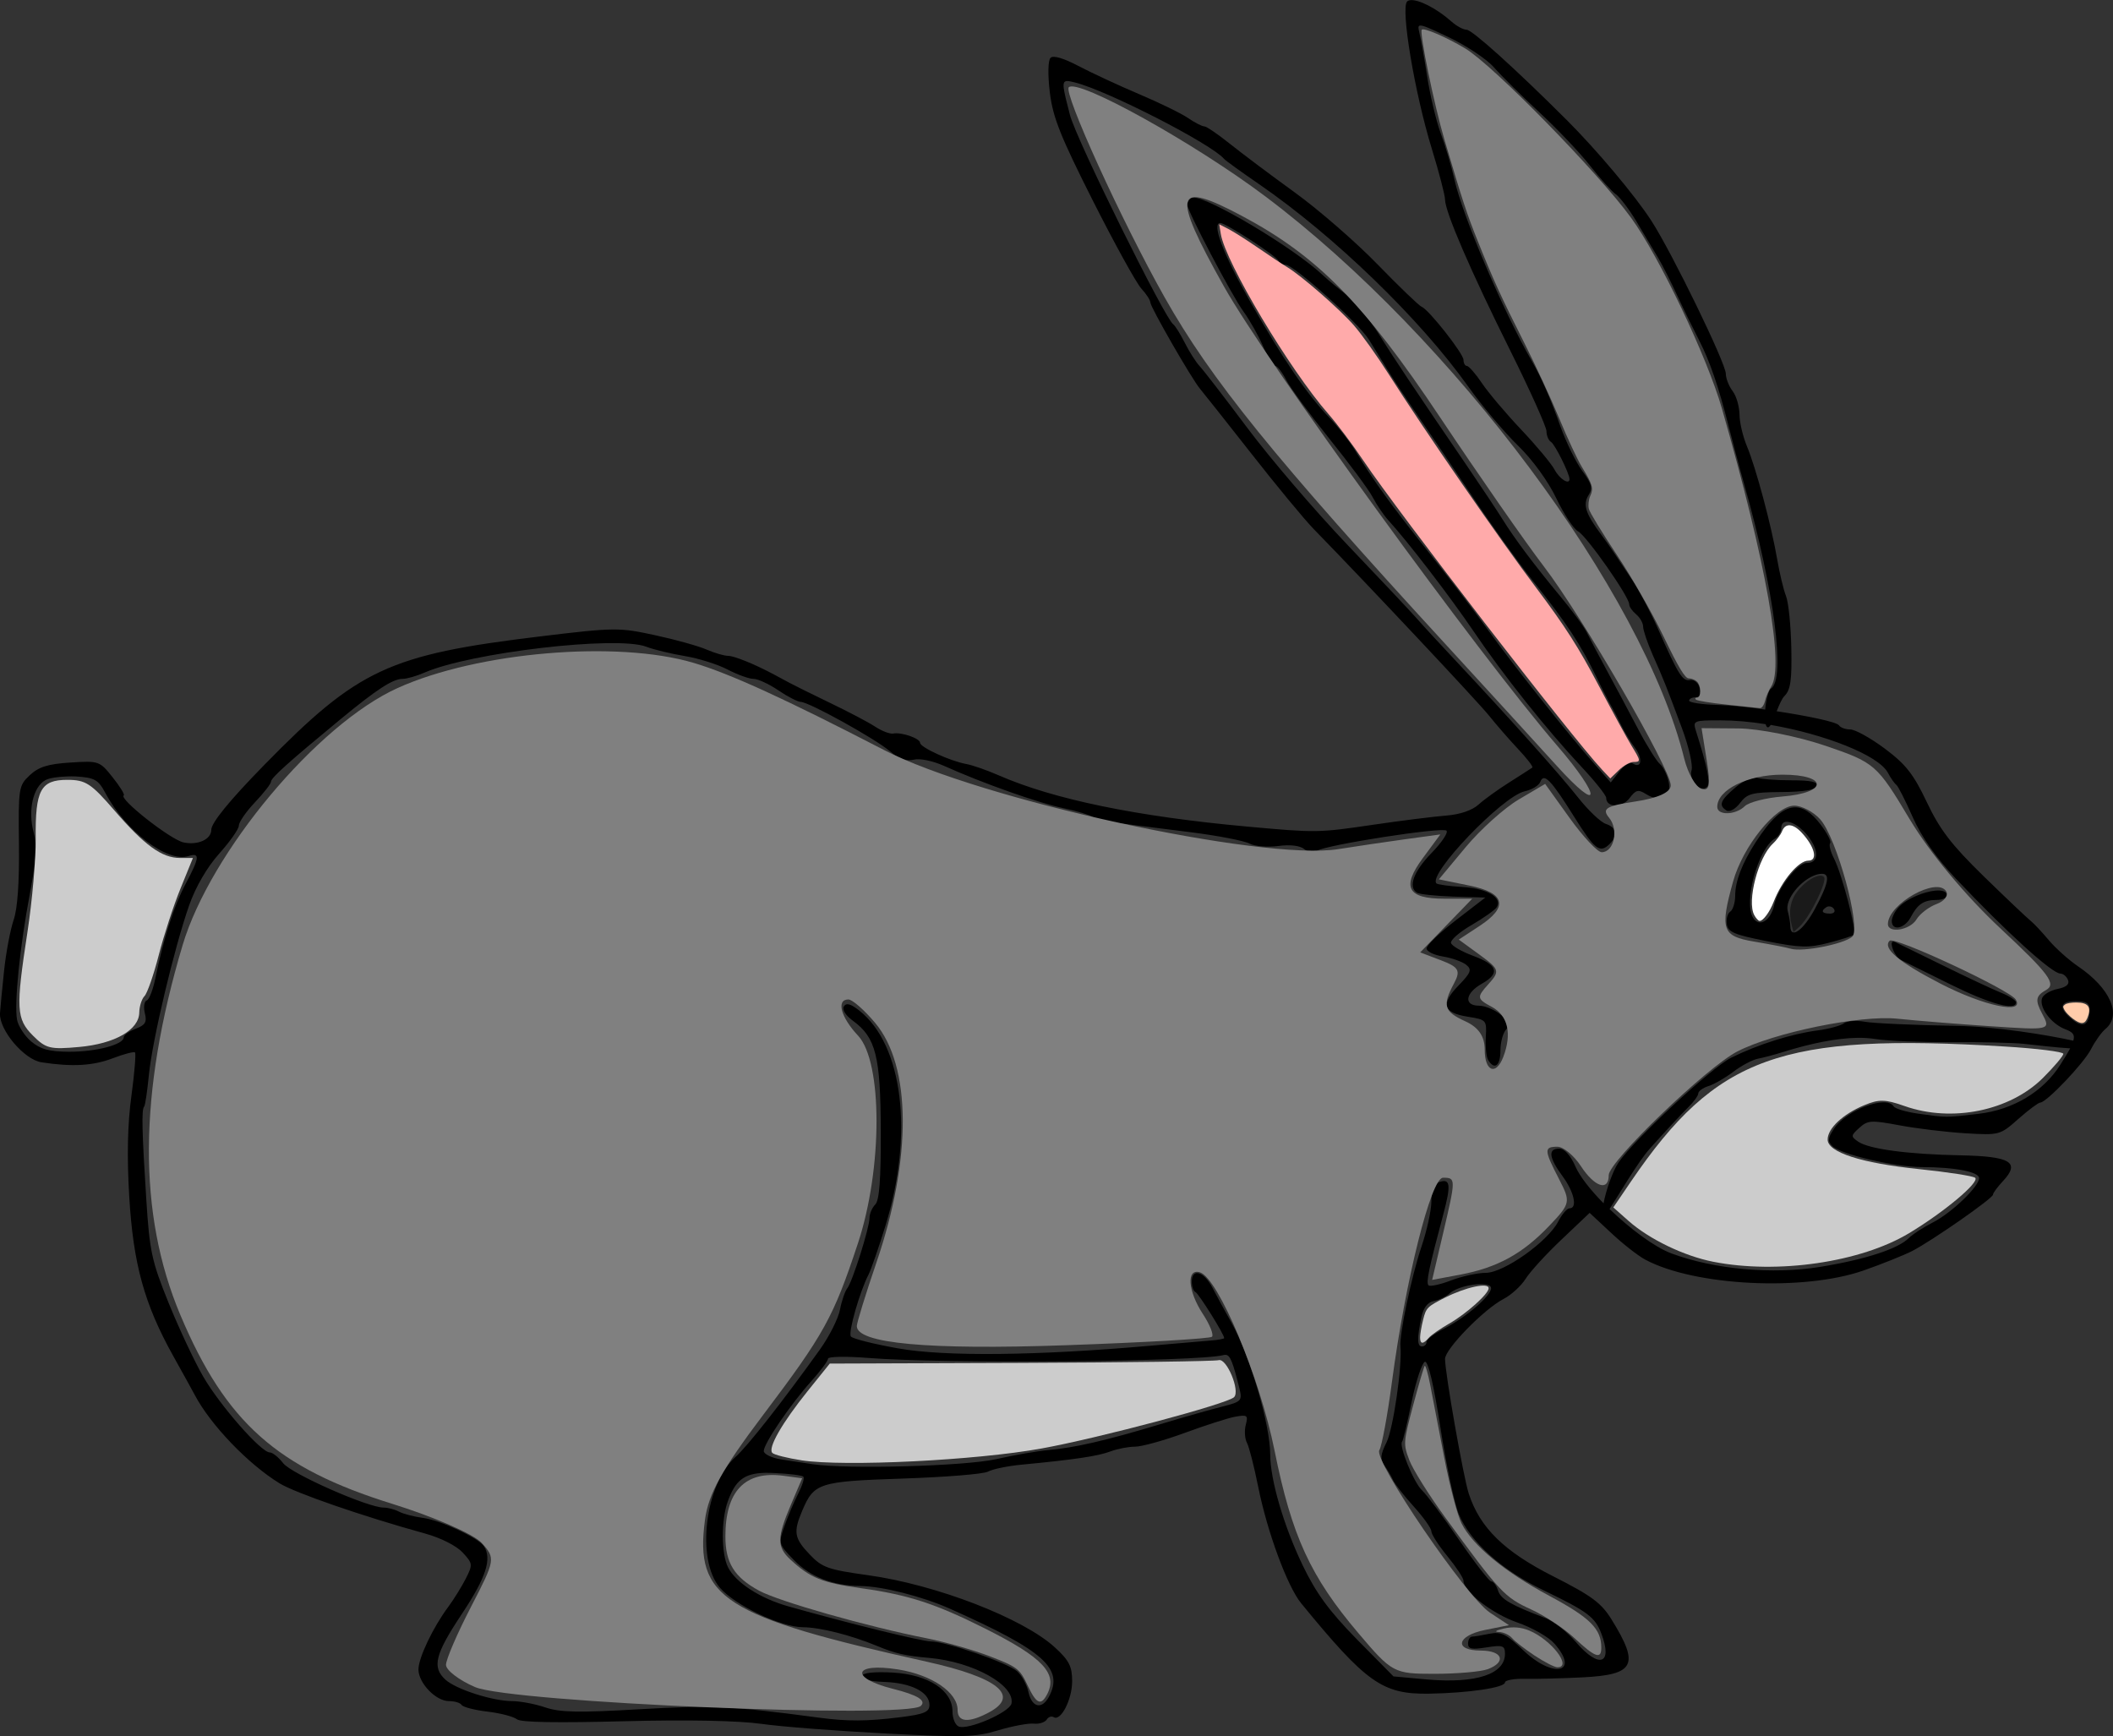
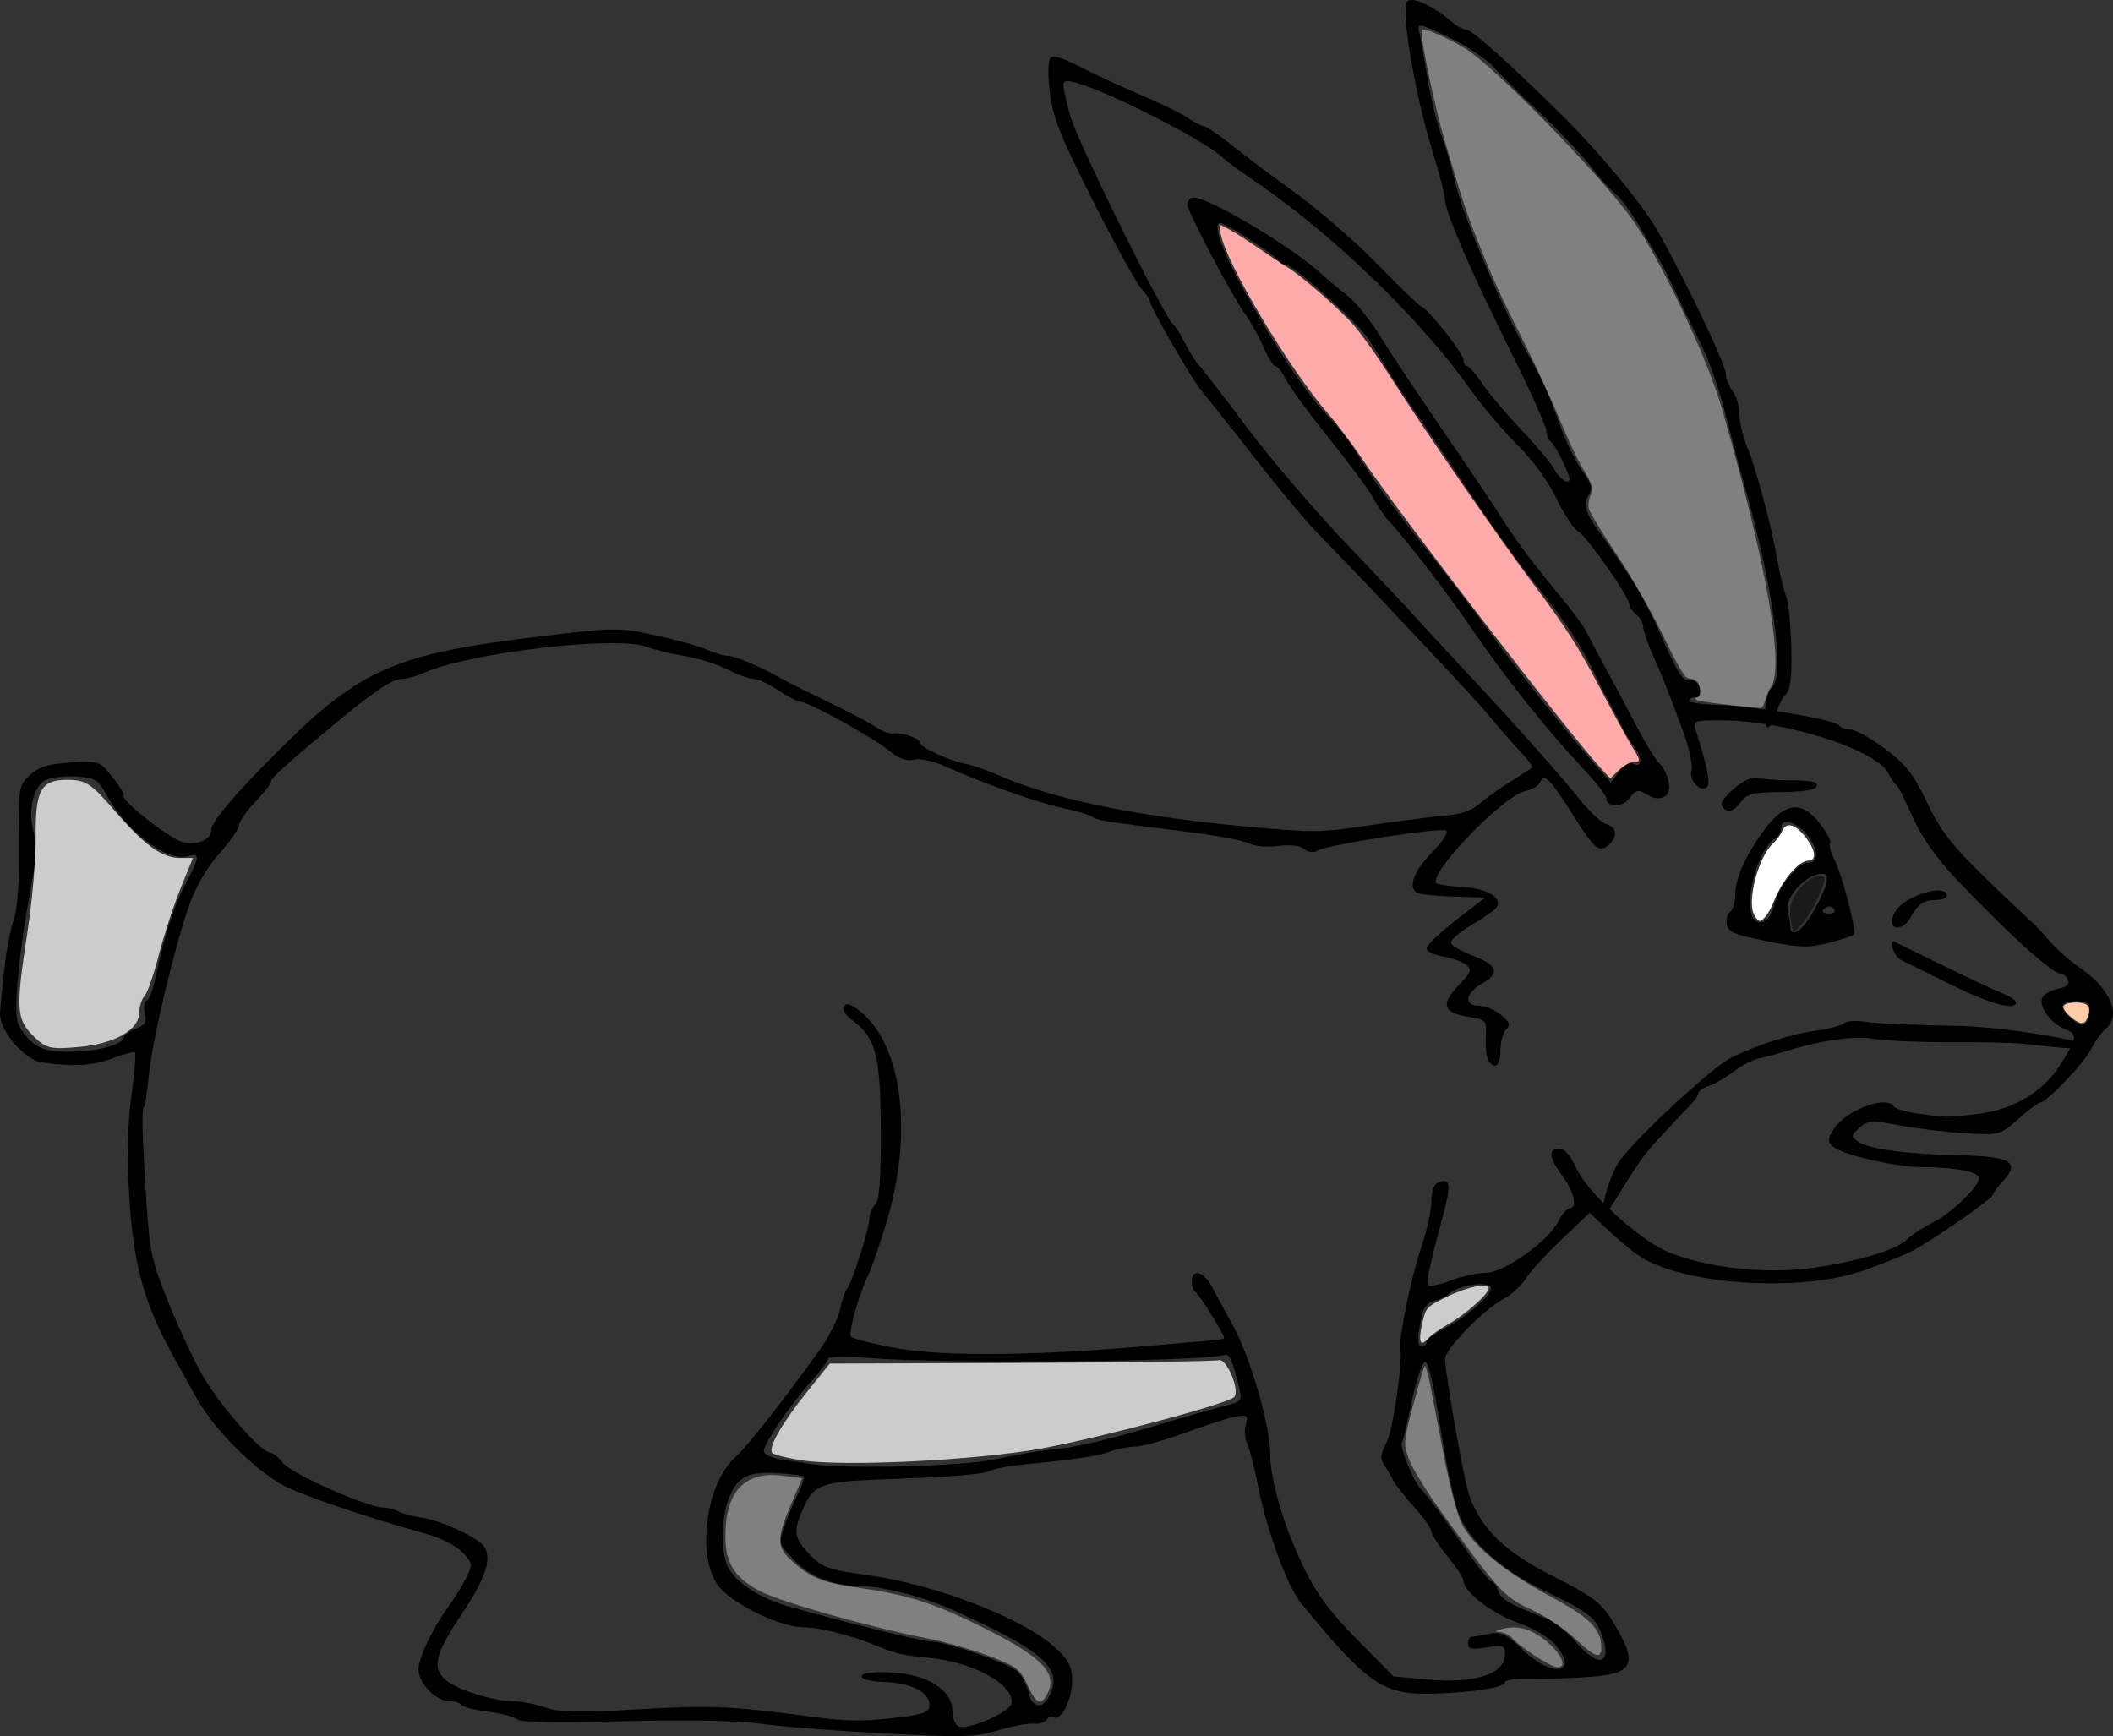
<svg xmlns="http://www.w3.org/2000/svg" xmlns:ns1="http://www.inkscape.org/namespaces/inkscape" xmlns:ns2="http://sodipodi.sourceforge.net/DTD/sodipodi-0.dtd" width="275.359" height="226.255" id="svg3138" version="1.1" ns1:version="0.48.4 r9939" ns2:docname="rabbit.svg">
  <rect width="100%" height="100%" fill="#333333" stroke="none" />
  <defs id="defs3140" />
  <ns2:namedview id="base" pagecolor="#ffffff" bordercolor="#666666" borderopacity="1.0" ns1:pageopacity="0.0" ns1:pageshadow="2" ns1:zoom="1.4" ns1:cx="215.02978" ns1:cy="114.93416" ns1:document-units="px" ns1:current-layer="layer1" showgrid="false" fit-margin-top="0" fit-margin-left="0" fit-margin-right="0" fit-margin-bottom="0" ns1:window-width="1366" ns1:window-height="721" ns1:window-x="-2" ns1:window-y="-3" ns1:window-maximized="1" />
  <g ns1:label="Layer 1" ns1:groupmode="layer" id="layer1" transform="translate(-237.321,-419.235)">
    <path style="fill:#000000" d="M 183.719 0.031 C 183.572 0.057 183.46 0.103 183.375 0.188 C 182.499 1.064 184.351 12.116 186.594 19.406 C 187.545 22.499 188.312 25.463 188.312 26 C 188.316 27.603 191.67 35.354 196.75 45.562 C 199.378 50.843 201.531 55.629 201.531 56.188 C 201.53 56.745 201.79 57.387 202.125 57.594 C 202.636 57.91 204.531 61.713 204.531 62.438 C 204.531 63.24 203.234 62.428 202.594 61.219 C 202.171 60.419 200.199 58.061 198.219 55.969 C 196.239 53.877 193.95 51.169 193.125 49.938 C 192.3 48.706 191.404 47.69 191.156 47.688 C 190.909 47.685 190.719 47.325 190.719 46.906 C 190.719 46.083 186.166 40.307 185.25 39.969 C 184.943 39.855 182.377 37.402 179.562 34.5 C 176.748 31.598 171.88 27.358 168.75 25.094 C 165.62 22.829 161.796 19.956 160.25 18.719 C 158.704 17.481 157.223 16.469 156.938 16.469 C 156.652 16.469 155.688 15.977 154.812 15.375 C 153.936 14.772 151.046 13.371 148.406 12.25 C 145.766 11.13 142.224 9.484 140.531 8.594 C 138.609 7.582 137.259 7.179 136.906 7.531 C 136.57 7.868 136.529 9.704 136.812 12.062 C 137.204 15.313 138.216 17.816 142.438 26.188 C 145.262 31.787 148.1 36.928 148.75 37.625 C 149.399 38.322 149.906 39.131 149.906 39.406 C 149.906 40.005 155.286 49.355 156.375 50.656 C 156.794 51.157 159.798 54.938 163.031 59.062 C 166.263 63.188 169.953 67.671 171.25 69 C 177.858 75.767 192.592 91.442 194.062 93.281 C 194.986 94.436 196.686 96.394 197.844 97.625 C 199.001 98.856 199.831 99.929 199.688 100.031 C 199.543 100.133 198.203 101.001 196.719 101.938 C 195.233 102.874 193.418 104.18 192.688 104.844 C 191.862 105.594 190.287 106.141 188.5 106.281 C 186.921 106.405 182.662 106.935 179.031 107.469 C 171.775 108.536 171.588 108.542 162.531 107.719 C 148.15 106.411 137.292 104.17 130.125 101.031 C 128.64 100.381 126.731 99.71 125.906 99.562 C 123.85 99.195 119.906 97.386 119.906 96.812 C 119.906 96.227 117.479 95.385 116.406 95.594 C 115.968 95.679 114.912 95.266 114.031 94.688 C 113.15 94.109 110.529 92.738 108.219 91.625 C 105.908 90.512 103.546 89.341 102.969 89.031 C 102.391 88.722 101.453 88.215 100.875 87.906 C 98.341 86.551 95.675 85.469 94.875 85.469 C 94.397 85.469 93.134 85.111 92.094 84.656 C 91.054 84.201 88.043 83.358 85.375 82.781 C 80.684 81.768 80.191 81.752 70.375 82.938 C 50.683 85.315 46.654 87.202 34.438 99.688 C 29.871 104.355 27.531 107.238 27.531 108.156 C 27.531 109.393 25.756 110.188 23.906 109.781 C 22.193 109.405 15.433 104.082 16.125 103.656 C 16.291 103.555 15.638 102.503 14.688 101.312 C 12.979 99.172 12.916 99.136 9.156 99.375 C 6.216 99.562 5.023 99.953 3.875 101.031 C 2.437 102.382 2.383 102.659 2.469 110 C 2.526 114.921 2.294 118.375 1.781 119.875 C 1.347 121.147 0.78 124.141 0.531 126.5 C 0.283 128.859 0.045 131.338 0 132.031 C -0.14 134.2 3.133 138.087 5.406 138.438 C 9.423 139.057 12.13 138.895 14.719 137.906 C 16.173 137.351 17.454 137.016 17.594 137.156 C 17.734 137.297 17.529 139.853 17.125 142.812 C 16.625 146.475 16.526 150.66 16.844 155.969 C 17.366 164.716 18.797 169.926 22.562 176.688 C 23.757 178.832 25.025 181.117 25.375 181.781 C 27.434 185.69 32.357 190.814 36.438 193.312 C 38.489 194.565 47.307 197.619 55.375 199.844 C 57.441 200.413 59.472 201.441 60.281 202.312 C 61.607 203.745 61.628 203.887 60.719 205.688 C 60.196 206.717 59.176 208.381 58.438 209.375 C 56.428 212.069 54.531 216.058 54.531 217.562 C 54.531 219.327 56.794 221.688 58.5 221.688 C 59.248 221.688 59.981 221.905 60.156 222.188 C 60.331 222.47 61.868 222.862 63.562 223.062 C 65.256 223.264 66.967 223.724 67.375 224.062 C 67.86 224.465 72.687 224.536 81.312 224.312 C 89.666 224.096 96.231 224.232 99.25 224.656 C 101.87 225.031 109.138 225.579 115.375 225.906 C 125.417 226.43 127.088 226.4 130.062 225.5 C 131.91 224.944 134.008 224.551 134.719 224.625 C 135.43 224.699 136.187 224.449 136.406 224.094 C 136.626 223.739 137.028 223.605 137.312 223.781 C 138.24 224.357 139.719 221.484 139.719 219.094 C 139.719 217.164 139.319 216.38 137.469 214.688 C 133.309 210.88 121.985 206.505 113.125 205.281 C 107.911 204.554 107.155 204.293 105.531 202.594 C 103.508 200.477 103.359 199.678 104.531 196.906 C 106.079 193.248 106.658 193.055 117.625 192.688 C 123.13 192.5 128.141 192.107 128.75 191.781 C 129.36 191.453 131.32 191.047 133.125 190.875 C 140.038 190.216 143.09 189.76 144.688 189.156 C 145.599 188.812 147.047 188.531 147.906 188.531 C 148.765 188.531 151.659 187.736 154.344 186.75 C 157.03 185.764 160.011 184.798 160.969 184.625 C 162.546 184.341 162.67 184.439 162.344 185.688 C 162.145 186.446 162.216 187.501 162.5 188.031 C 162.784 188.562 163.44 191.146 163.969 193.781 C 165.153 199.679 167.776 206.756 169.562 208.938 C 178.066 219.322 180.156 220.809 186.219 220.719 C 191.302 220.64 196.125 219.938 196.125 219.25 C 196.125 218.973 197.285 218.75 198.688 218.781 C 200.09 218.813 203.468 218.733 206.219 218.594 C 213.064 218.247 213.696 216.993 210 211.031 C 208.682 208.907 207.431 207.965 202.438 205.438 C 196.048 202.208 192.862 199.12 191.406 194.656 C 190.7 192.491 188.319 178.965 188.312 177.094 C 188.31 175.802 193.401 170.593 195.938 169.281 C 196.928 168.769 198.233 167.581 198.812 166.656 C 199.391 165.732 201.487 163.431 203.5 161.531 L 207.156 158.062 L 209.906 160.625 C 211.405 162.037 213.416 163.626 214.406 164.156 C 220.826 167.596 235.056 168.307 242.875 165.562 C 245.331 164.701 248.18 163.552 249.188 163.031 C 251.821 161.669 259.719 156.16 259.719 155.688 C 259.719 155.468 260.318 154.672 261.031 153.906 C 263.304 151.467 262.018 150.691 255.5 150.562 C 248.652 150.428 243.574 149.754 242.156 148.781 C 241.166 148.102 241.184 147.99 242.312 146.969 C 243.404 145.981 243.864 145.965 247.562 146.656 C 249.793 147.073 253.65 147.539 256.125 147.688 C 260.582 147.955 260.654 147.919 263.031 145.812 C 264.351 144.643 265.633 143.694 265.875 143.688 C 266.715 143.665 271.569 138.551 272.5 136.719 C 273.016 135.704 273.858 134.523 274.375 134.094 C 276.542 132.295 275.011 128.787 270.812 125.938 C 269.605 125.117 267.877 123.575 267 122.531 C 266.122 121.488 265.063 120.349 264.625 120 C 264.187 119.651 261.423 117.039 258.5 114.188 C 254.264 110.055 252.782 108.089 251.094 104.531 C 249.363 100.884 248.36 99.607 245.625 97.562 C 243.784 96.187 241.752 95.062 241.125 95.062 C 240.498 95.062 239.836 94.821 239.656 94.531 C 239.38 94.084 235.555 93.297 231.531 92.688 C 231.858 91.872 232.205 91.045 232.531 90.719 C 233.342 89.908 233.524 88.671 233.438 84.438 C 233.378 81.542 233.076 78.513 232.75 77.688 C 232.424 76.862 231.903 74.69 231.594 72.875 C 230.847 68.502 228.822 60.946 227.656 58.156 C 227.142 56.926 226.698 55.095 226.688 54.062 C 226.677 53.031 226.297 51.641 225.812 51 C 225.328 50.36 224.906 49.341 224.906 48.719 C 224.906 47.339 217.908 32.952 215.188 28.75 C 213.062 25.467 208.087 19.548 204.156 15.625 C 197.446 8.928 191.837 3.875 191.125 3.875 C 190.688 3.875 189.806 3.39 189.156 2.812 C 187.157 1.035 184.746 -0.149 183.719 0.031 z M 185 3.344 C 185.342 3.232 186.347 3.685 188.781 4.844 C 191.065 5.931 193.729 7.691 194.688 8.781 C 195.646 9.871 198.316 12.514 200.625 14.656 C 202.934 16.799 205.887 19.91 207.188 21.562 C 208.488 23.215 210 24.906 210.562 25.312 C 211.125 25.719 212.347 27.333 213.281 28.906 C 214.215 30.479 215.469 32.572 216.062 33.562 C 216.656 34.553 217.817 36.872 218.656 38.688 C 219.494 40.503 220.76 43.055 221.438 44.375 C 222.809 47.045 224 50.517 225.25 55.469 C 225.708 57.283 226.643 60.806 227.344 63.281 C 231.227 76.989 232.727 88.548 230.781 89.75 C 230.446 89.958 230.143 91.244 230.031 92.469 C 227.752 92.157 225.529 91.91 224 91.875 C 221.873 91.826 220.125 91.56 220.125 91.312 C 220.125 91.065 220.505 90.875 220.969 90.875 C 221.52 90.875 221.706 90.445 221.5 89.656 C 221.324 88.984 220.772 88.536 220.25 88.625 C 219.247 88.796 218.737 87.978 216.031 81.875 C 215.08 79.73 213.566 76.882 212.688 75.562 C 211.809 74.243 210.75 72.678 210.344 72.062 C 209.937 71.447 209.185 70.361 208.656 69.656 C 206.638 66.965 206.251 65.761 207 64.562 C 207.586 63.625 207.461 63.09 206.219 61.406 C 205.394 60.289 204.076 57.614 203.312 55.469 C 202.023 51.847 200.89 49.261 199.625 47.062 C 195.904 40.596 190.565 28.065 189.531 23.375 C 189.168 21.726 188.359 19.025 187.75 17.375 C 187.14 15.725 186.351 12.35 185.969 9.875 C 185.587 7.4 185.111 4.818 184.938 4.125 C 184.827 3.682 184.795 3.411 185 3.344 z M 139.031 10.562 C 139.272 10.548 139.635 10.635 140.094 10.75 C 144.317 11.81 157.891 18.763 159.531 20.719 C 159.697 20.915 161.721 22.381 164.031 23.969 C 173.882 30.738 185.04 41.543 191.312 50.344 C 193.128 52.891 196.054 56.356 197.812 58.062 C 199.713 59.908 201.743 62.706 202.812 64.938 C 203.802 67.002 205.077 68.94 205.656 69.25 C 206.769 69.846 212.312 77.757 212.312 78.75 C 212.312 79.07 212.724 79.652 213.219 80.062 C 213.714 80.473 214.125 81.198 214.125 81.656 C 214.125 82.114 214.682 83.78 215.375 85.344 C 216.83 88.626 217.015 89.086 219.188 94.906 C 220.077 97.289 220.635 99.752 220.438 100.375 C 220.028 101.669 221.656 103.4 222.469 102.531 C 222.917 102.053 222.506 99.979 221 95.219 C 220.59 93.921 220.724 93.875 224.188 93.875 C 226.014 93.875 228.046 94.051 230.094 94.375 C 230.134 94.521 230.182 94.65 230.25 94.719 C 230.4 94.869 230.571 94.753 230.75 94.469 C 237.698 95.664 244.811 98.399 246.031 100.719 C 246.392 101.405 246.894 102.116 247.125 102.281 C 247.356 102.446 248.303 104.324 249.25 106.469 C 250.39 109.049 252.314 111.79 254.906 114.531 C 261.475 121.476 267.4 126.86 268.5 126.875 C 268.877 126.88 269.324 127.26 269.5 127.719 C 269.712 128.271 269.269 128.652 268.156 128.875 C 267.232 129.06 266.307 129.589 266.125 130.062 C 265.676 131.232 267.291 133.428 269.125 134.125 C 270.071 134.485 270.436 134.791 270.188 135.625 C 266.904 134.886 260.062 133.773 254.906 133.688 C 249.461 133.597 244.129 133.356 243.031 133.156 C 241.934 132.957 240.7 133.04 240.312 133.344 C 239.925 133.648 238.392 134.084 236.875 134.281 C 233.513 134.718 229.111 136.1 225.594 137.844 C 223.069 139.095 213.063 148.397 210.938 151.469 C 210.174 152.572 209.276 155.161 208.969 156.812 C 207.268 155.084 205.893 153.346 205.312 152.031 C 204.66 150.55 203.872 149.688 203.188 149.688 C 201.692 149.688 201.852 150.879 203.625 153.281 C 205.144 155.34 205.601 157.469 204.531 157.469 C 204.21 157.469 203.546 158.252 203.062 159.188 C 201.709 161.805 195.965 165.875 193.625 165.875 C 192.549 165.875 190.483 166.332 189.062 166.875 C 187.642 167.418 186.346 167.689 186.156 167.5 C 185.812 167.156 186.201 165.3 188.094 158.219 C 189.14 154.304 188.998 153.495 187.438 154.094 C 186.843 154.322 186.531 155.189 186.531 156.562 C 186.531 157.738 185.941 160.386 185.25 162.438 C 183.939 166.327 182.349 173.914 182.5 175.469 C 182.748 178.016 181.557 186.227 180.688 187.969 C 179.894 189.559 179.83 190.167 180.406 190.969 C 180.803 191.523 181.314 192.38 181.531 192.875 C 181.749 193.365 182.953 194.916 184.219 196.312 C 185.484 197.709 186.531 199.177 186.531 199.562 C 186.531 199.944 187.47 201.401 188.625 202.812 C 189.78 204.224 190.719 205.654 190.719 206 C 190.719 207.404 194.444 210.3 197.719 211.438 C 199.638 212.1 201.82 213.338 202.562 214.188 C 205.95 218.054 202.381 218.79 198.469 215.031 C 196.314 212.959 195.618 212.608 194.125 212.906 C 193.151 213.101 192.133 213.281 191.844 213.281 C 191.555 213.281 191.312 213.689 191.312 214.188 C 191.312 214.91 191.808 214.993 193.719 214.688 C 195.848 214.349 196.125 214.466 196.125 215.531 C 196.125 218.168 192.392 219.41 186.062 218.875 L 181.594 218.469 L 176.812 213.625 C 173.198 209.938 171.501 207.612 169.75 203.969 C 167.282 198.831 165.531 192.818 165.531 189.562 C 165.531 185.693 162.9 176.706 160.531 172.469 C 159.701 170.984 158.559 168.885 158 167.812 C 156.883 165.668 155.312 165.22 155.312 167.031 C 155.312 167.664 155.522 168.265 155.781 168.375 C 156.198 168.551 159.531 173.88 159.531 174.375 C 159.531 174.481 158.782 174.616 157.875 174.688 C 156.968 174.759 153.371 175.068 149.906 175.375 C 135.178 176.678 123.125 176.807 117.031 175.719 C 113.841 175.149 111.072 174.457 110.875 174.156 C 110.525 173.62 112.034 168.333 113.188 166.094 C 113.509 165.468 114.513 162.598 115.406 159.688 C 119.085 147.702 117.661 136.166 111.969 131.688 C 110.85 130.807 110.278 130.656 109.969 131.156 C 109.714 131.569 110.209 132.342 111.156 133.031 C 114.143 135.206 114.749 137.655 114.781 147.375 C 114.802 153.664 114.597 156.434 114.062 156.969 C 113.65 157.381 113.312 158.168 113.312 158.719 C 113.312 159.998 111.088 167.042 110.406 167.906 C 110.122 168.266 109.687 169.501 109.469 170.656 C 109.25 171.811 108.071 174.162 106.844 175.875 C 102.058 182.554 97.448 188.442 95.844 189.875 C 91.865 193.429 90.685 203.263 93.812 206.906 C 95.796 209.21 101.762 212.054 104.656 212.062 C 106.845 212.07 110.9 213.094 114.219 214.469 C 116.739 215.511 117.927 215.775 121.125 216.062 C 126.844 216.574 132.289 219.61 131.812 222 C 131.586 223.138 126.201 225.485 124.938 225 C 124.495 224.827 124.125 223.953 124.125 223.031 C 124.125 220.288 120.987 218.235 116.344 217.969 C 113.94 217.831 112.452 217.994 112.312 218.406 C 112.174 218.813 113.252 219.118 115.219 219.188 C 118.732 219.31 121.125 220.51 121.125 222.188 C 121.125 223.101 120.451 223.394 117.375 223.781 C 112.982 224.334 110.428 224.341 106.719 223.844 C 95.308 222.318 92.735 222.205 83.312 222.75 C 75.345 223.211 72.963 223.16 71.031 222.5 C 69.711 222.05 67.77 221.692 66.75 221.688 C 64.172 221.68 59.433 220.145 58.062 218.906 C 56.259 217.27 56.682 215.595 60.219 210.281 C 63.34 205.587 64.136 203.127 63.062 201.5 C 62.347 200.413 57.402 198.115 55.125 197.812 C 53.966 197.66 52.556 197.294 52 197 C 51.444 196.706 50.553 196.469 50 196.469 C 47.944 196.469 37.981 192.07 36.906 190.688 C 36.301 189.908 35.521 189.281 35.156 189.281 C 34.027 189.281 28.657 183.162 26.469 179.375 C 25.324 177.395 23.306 173.081 21.969 169.781 C 19.766 164.346 19.498 163.075 19.062 156.281 C 18.499 147.484 18.432 144.568 18.781 144.219 C 18.921 144.078 19.193 142.204 19.406 140.062 C 19.861 135.477 22.72 123.467 24.656 117.969 C 25.502 115.566 26.978 113.023 28.562 111.25 C 29.965 109.68 31.125 108.04 31.125 107.594 C 31.128 107.147 32.067 105.778 33.219 104.562 C 34.371 103.347 35.312 102.145 35.312 101.875 C 35.318 101.372 37.493 99.412 44.312 93.781 C 49.098 89.829 51.192 88.469 52.469 88.469 C 53.008 88.469 54.273 88.11 55.312 87.656 C 61.32 85.036 80.389 82.808 84.219 84.281 C 85.209 84.662 87.473 85.207 89.25 85.5 C 91.027 85.792 93.527 86.58 94.812 87.25 C 96.097 87.92 97.614 88.469 98.188 88.469 C 98.76 88.469 100.224 89.144 101.438 89.969 C 102.652 90.794 103.97 91.469 104.344 91.469 C 105.389 91.469 113.954 96.206 115.938 97.875 C 117.151 98.897 118.144 99.238 119.094 99 C 119.875 98.804 121.571 99.156 123.031 99.812 C 128.061 102.073 135.278 104.629 138.531 105.312 C 140.346 105.694 142.076 106.22 142.406 106.469 C 143.023 106.932 143.76 107.031 155.031 108.438 C 158.662 108.89 162.166 109.575 162.844 109.938 C 163.521 110.3 165.213 110.435 166.594 110.25 C 168.157 110.04 169.421 110.202 169.969 110.656 C 170.478 111.08 171.175 111.163 171.625 110.875 C 172.842 110.096 187.971 107.746 188.5 108.25 C 188.76 108.498 187.865 109.814 186.531 111.188 C 184.214 113.574 183.469 115.61 184.656 116.344 C 184.961 116.532 187.082 116.765 189.375 116.844 L 193.562 116.969 L 189.75 119.906 C 187.648 121.52 185.906 123.189 185.906 123.594 C 185.906 123.998 186.878 124.464 188.062 124.656 C 189.248 124.848 190.614 125.352 191.094 125.75 C 191.837 126.366 191.686 126.763 190.062 128.438 C 187.715 130.86 188.047 131.983 191.281 132.5 C 193.707 132.888 193.756 132.934 193.625 135.156 C 193.551 136.404 193.692 137.76 193.938 138.156 C 194.762 139.491 195.531 138.901 195.531 136.906 C 195.531 135.818 195.869 134.576 196.281 134.156 C 196.883 133.544 196.73 133.179 195.594 132.25 C 194.814 131.613 193.538 131.062 192.75 131.062 C 190.715 131.062 190.929 129.429 193.125 128.188 C 195.53 126.828 195.183 125.75 191.969 124.562 C 190.511 124.024 189.218 123.279 189.094 122.906 C 188.969 122.533 190.169 121.481 191.75 120.562 C 193.331 119.644 194.8 118.601 195.031 118.25 C 195.849 117.007 193.826 115.784 190.625 115.594 C 188.876 115.49 187.332 115.269 187.188 115.125 C 186.025 113.963 195.802 103.759 198.688 103.125 C 199.622 102.919 200.538 102.379 200.719 101.906 C 201.194 100.666 202.084 101.573 205.156 106.469 C 207.84 110.745 208.492 111.258 209.781 109.969 C 210.861 108.889 210.656 107.811 209.281 107.375 C 208.608 107.162 206.978 105.61 205.656 103.938 C 203.247 100.889 196.651 93.511 189.719 86.125 C 187.682 83.954 185.393 81.473 184.625 80.594 C 183.857 79.715 179.763 75.37 175.562 70.969 C 171.361 66.568 165.525 59.741 162.562 55.781 C 159.6 51.821 156.779 48.182 156.312 47.688 C 155.846 47.192 154.99 45.842 154.406 44.688 C 153.822 43.533 153.148 42.446 152.906 42.281 C 151.788 41.518 140.261 18.171 139.438 15 C 138.53 11.508 138.31 10.605 139.031 10.562 z M 155.438 25.75 C 155.38 25.758 155.318 25.759 155.281 25.781 C 154.964 25.977 154.719 26.379 154.719 26.656 C 154.719 27.474 160.513 38.5 162.062 40.625 C 162.846 41.699 163.989 43.722 164.594 45.125 C 165.199 46.528 165.916 47.688 166.188 47.688 C 166.459 47.688 167.101 48.519 167.625 49.531 C 168.149 50.544 170.679 53.988 173.25 57.188 C 175.821 60.387 178.359 63.796 178.875 64.781 C 179.391 65.767 180.301 67.12 180.906 67.781 C 183.464 70.574 188.971 77.746 192.062 82.312 C 195.948 88.051 201.617 95.156 206.125 99.969 C 207.879 101.842 209.312 103.65 209.312 103.969 C 209.312 105.266 211.382 105.306 212.344 104.031 C 213.187 102.914 213.48 102.844 214.531 103.5 C 216.418 104.679 217.918 103.806 217.438 101.812 C 217.219 100.908 216.721 99.893 216.312 99.562 C 215.904 99.233 214.627 97.207 213.5 95.062 C 212.373 92.917 210.581 89.543 209.5 87.562 C 208.419 85.582 207.216 83.294 206.812 82.469 C 206.409 81.644 204.821 79.503 203.312 77.688 C 199.89 73.57 197.367 70.189 195.812 67.688 C 195.153 66.626 193.095 63.528 191.219 60.781 C 183.969 50.167 181.943 47.134 179.719 43.594 C 178.452 41.578 176.575 39.277 175.531 38.469 C 174.487 37.66 173.066 36.501 172.406 35.875 C 168.619 32.284 157.209 25.513 155.438 25.75 z M 159.031 29.062 C 159.745 29.062 166.345 33.354 166.625 34 C 166.735 34.254 167.146 34.492 167.531 34.5 C 168.622 34.522 177.067 42.12 178.406 44.281 C 179.066 45.346 180.153 47.105 180.812 48.188 C 181.472 49.27 183.157 51.833 184.562 53.875 C 185.969 55.917 189.193 60.674 191.719 64.469 C 194.244 68.264 197.809 73.253 199.656 75.562 C 204.191 81.232 205.969 83.938 208.156 88.469 C 208.873 89.954 209.71 91.567 210 92.062 C 210.29 92.557 210.853 93.644 211.25 94.469 C 211.646 95.294 212.445 96.625 213.031 97.406 C 214.115 98.851 213.948 100.221 212.781 99.5 C 212.429 99.283 211.652 99.741 211.031 100.531 L 209.906 101.969 L 207.781 99.562 C 204.447 95.795 197.27 86.766 194 82.219 C 192.362 79.941 188.78 75.244 186.031 71.781 C 181.117 65.591 179.069 62.755 176.562 58.656 C 175.868 57.52 174.35 55.593 173.188 54.375 C 170.317 51.368 167.178 46.793 162.906 39.281 C 159.374 33.07 157.866 29.062 159.031 29.062 z M 8.75 101.188 C 9.141 101.177 9.527 101.162 9.906 101.188 C 12.346 101.349 12.799 101.596 13.75 103.375 C 16.402 108.335 21.811 112.436 24.562 111.562 C 26.089 111.078 26.022 111.737 24.188 115.188 C 22.673 118.037 21.321 122.237 20.25 127.469 C 19.947 128.953 19.449 130.265 19.125 130.375 C 18.8 130.484 18.676 131.239 18.875 132.031 C 19.167 133.197 18.951 133.582 17.688 134.062 C 16.828 134.389 16.125 134.882 16.125 135.188 C 16.125 136.127 12.504 137.085 8.969 137.062 C 6.393 137.046 5.265 136.737 4.062 135.719 C 3.2 134.989 2.365 133.7 2.219 132.875 C 1.842 130.745 2.587 123.377 3.875 116.562 C 4.721 112.084 4.846 110.201 4.375 108.438 C 3.617 105.596 4.309 102.528 5.938 101.656 C 6.436 101.39 7.576 101.221 8.75 101.188 z M 228.75 101.312 C 228.18 101.311 227.094 101.831 226.188 102.594 C 224.169 104.293 223.92 104.957 225 105.625 C 225.381 105.86 226.159 105.44 226.75 104.656 C 227.685 103.416 228.312 103.247 232.156 103.219 C 235.08 103.197 236.58 102.941 236.75 102.438 C 236.934 101.892 236.022 101.688 233.406 101.688 C 231.425 101.688 229.413 101.526 228.938 101.344 C 228.878 101.321 228.831 101.313 228.75 101.312 z M 233.75 105.219 C 232.251 105.338 230.67 106.847 228.781 109.781 C 227.005 112.541 226.125 114.853 226.125 116.719 C 226.125 117.652 225.818 118.597 225.469 118.812 C 225.131 119.042 224.932 119.769 225.031 120.438 C 225.186 121.476 226.033 121.817 230.25 122.656 C 234.558 123.513 235.693 123.546 238.281 122.875 C 239.941 122.444 241.435 121.972 241.594 121.812 C 242 121.406 240.024 113.854 239 111.875 C 238.533 110.973 238.315 110.06 238.5 109.875 C 238.685 109.69 238.116 108.583 237.219 107.406 C 236.043 105.865 234.916 105.126 233.75 105.219 z M 232.812 107.094 C 233.73 107.06 235.339 108.228 236.25 109.938 C 237.043 111.426 236.707 112.469 235.438 112.469 C 234.243 112.469 231.688 115.769 231.219 117.906 C 230.764 119.978 229.28 120.907 228.469 119.625 C 227.179 117.588 229.103 110.586 231.312 109.281 C 231.759 109.017 232.125 108.416 232.125 107.938 C 232.125 107.36 232.395 107.109 232.812 107.094 z M 237.375 113.875 C 238.567 113.812 238.28 115.173 236.5 118.469 C 234.991 121.262 233.331 122.437 233.312 120.719 C 233.309 120.306 233.155 119.413 232.969 118.719 C 232.571 117.237 234.711 114.565 236.781 113.969 C 237.011 113.902 237.205 113.884 237.375 113.875 z M 252.219 116.062 C 250.768 116.199 248.62 117.036 247.5 118.156 C 246.954 118.703 246.531 119.56 246.531 120.031 C 246.531 121.372 248.211 121.029 249 119.531 C 249.9 117.823 250.679 117.293 252.375 117.281 C 253.117 117.276 253.719 117.018 253.719 116.688 C 253.719 116.177 253.089 115.981 252.219 116.062 z M 238.312 118.125 C 238.57 118.094 238.845 118.217 239 118.469 C 239.207 118.804 238.983 119.062 238.469 119.062 C 237.415 119.062 237.23 118.702 238.062 118.188 C 238.139 118.14 238.227 118.135 238.312 118.125 z M 246.656 122.719 C 246.212 122.893 246.907 124.693 247.719 125.094 C 248.214 125.338 251.138 126.789 254.219 128.312 C 259.354 130.852 262.719 131.765 262.719 130.625 C 262.719 130.375 261.854 129.806 260.781 129.375 C 259.708 128.944 256.26 127.326 253.125 125.781 C 249.99 124.237 247.185 122.873 246.906 122.75 C 246.793 122.7 246.72 122.694 246.656 122.719 z M 270.531 130.469 C 271.849 130.469 272.32 130.762 272.312 131.531 C 272.295 133.569 271.499 134.038 270.062 132.875 C 268.206 131.372 268.392 130.469 270.531 130.469 z M 242 135.25 C 242.877 135.234 243.687 135.294 244.406 135.406 C 246.056 135.664 250.517 135.838 254.312 135.812 C 258.107 135.787 262.34 135.885 263.719 136.031 C 265.315 136.201 267.864 136.506 269.781 136.625 C 269.486 137.173 269.056 137.869 268.5 138.75 C 266.285 142.259 262.355 144.625 257.812 145.156 C 253.477 145.663 253.717 145.655 249.938 145.125 C 248.362 144.904 246.958 144.474 246.781 144.188 C 245.852 142.683 240.606 144.643 239 147.094 C 238.168 148.365 238.135 148.734 238.812 149.375 C 239.949 150.451 246.933 152.086 250.469 152.094 C 254.715 152.103 257.906 152.711 257.906 153.531 C 257.906 154.623 254.347 158.051 251.875 159.312 C 250.655 159.935 249.246 160.848 248.75 161.344 C 247.337 162.757 243.099 164.134 237.219 165.094 C 230.972 166.113 223.403 165.427 217.812 163.344 C 215.611 162.523 212.408 160.121 209.75 157.562 C 210.852 155.897 213.414 151.456 215 149.688 C 216.923 147.543 219.128 145.162 219.906 144.406 C 220.684 143.65 221.312 142.794 221.312 142.5 C 221.312 142.206 221.914 141.766 222.656 141.531 C 223.399 141.297 224.869 140.446 225.906 139.656 C 226.944 138.866 228.384 138.105 229.094 137.969 C 229.803 137.832 231.223 137.457 232.281 137.125 C 236.07 135.935 239.369 135.298 242 135.25 z M 192.969 167.344 C 193.755 167.339 194.312 167.51 194.312 167.875 C 194.312 168.866 191.043 171.684 188.219 173.125 C 186.962 173.767 185.906 174.552 185.906 174.875 C 185.906 175.198 185.643 175.469 185.312 175.469 C 184.661 175.469 184.652 174.388 185.25 171.594 C 185.494 170.455 186.053 169.702 186.812 169.562 C 187.469 169.442 188.423 168.986 188.938 168.531 C 189.736 167.825 191.659 167.352 192.969 167.344 z M 159.719 176.562 C 160.32 176.594 160.666 177.508 161.531 181 C 161.906 182.516 161.757 182.681 159.375 183.281 C 157.97 183.635 154.26 184.68 151.125 185.625 C 144.104 187.74 140.032 188.672 136.625 188.969 C 135.186 189.095 132.123 189.637 129.812 190.156 C 125.731 191.074 110.361 191.491 105.906 190.812 C 104.865 190.654 103.019 190.383 101.781 190.188 C 100.544 189.992 99.531 189.496 99.531 189.094 C 99.531 188.133 103.022 182.997 105.75 179.969 C 106.939 178.649 107.906 177.344 107.906 177.062 C 107.907 176.781 110.269 176.736 113.156 176.969 C 122.797 177.745 156.146 177.475 159.438 176.594 C 159.537 176.567 159.633 176.558 159.719 176.562 z M 185.688 177.469 C 186.107 177.329 186.84 180.45 187.719 186.094 C 188.479 190.969 189.56 196.057 190.125 197.375 C 191.683 201.015 195.711 204.622 201.156 207.25 C 206.932 210.036 207.863 210.739 208.688 212.906 C 210.211 216.917 208.374 217.511 205.344 213.969 C 204.252 212.694 202.492 211.289 201.406 210.875 C 196.921 209.169 195.577 208.412 195.219 207.281 C 195.011 206.629 194.615 206.094 194.344 206.094 C 194.073 206.094 192.167 203.637 190.125 200.656 C 188.083 197.675 185.92 194.785 185.312 194.219 C 184.231 193.211 182.248 188.346 182.719 187.875 C 182.851 187.744 183.4 185.397 183.969 182.656 C 184.538 179.914 185.326 177.589 185.688 177.469 z M 99.688 191.938 C 100.082 191.927 100.501 191.948 100.969 191.969 C 102.83 192.052 104.508 192.258 104.688 192.438 C 104.867 192.618 104.547 193.629 104 194.688 C 103.453 195.746 102.662 197.653 102.219 198.906 C 101.429 201.145 101.451 201.232 103.469 203.312 C 105.61 205.516 108.535 206.645 112.125 206.688 C 115.015 206.724 120.218 208.051 123.812 209.656 C 136.084 215.136 138.659 217.439 136.688 221.125 C 135.776 222.823 134.469 222.526 134.031 220.531 C 133.821 219.574 133.155 218.349 132.562 217.812 C 131.338 216.704 123.304 213.93 121.281 213.906 C 120.073 213.892 110.604 211.561 102.75 209.344 C 99.035 208.293 95.888 206.252 94.875 204.25 C 93.98 202.483 93.97 198.061 94.844 195.656 C 95.83 192.947 96.924 192.013 99.688 191.938 z " transform="translate(237.321,419.235)" id="path2991-3" />
-     <path style="fill:#808080;fill-opacity:1" d="m 124.792,222.834 c 0,-2.277 -3.364,-4.57 -7.728,-5.268 -5.864,-0.938 -6.421,1.08 -0.696,2.522 3.199,0.806 4.355,1.507 3.647,2.215 -1.741,1.741 -53.413,-0.432 -58.105,-2.444 -2.083,-0.893 -3.788,-2.198 -3.788,-2.898 0,-0.701 1.465,-4.099 3.255,-7.552 3.178,-6.13 3.211,-6.327 1.396,-8.332 -1.028,-1.136 -6.232,-3.413 -11.647,-5.095 -15.046,-4.675 -21.723,-10.623 -27.618,-24.604 -5.563,-13.194 -5.469,-28.891 0.288,-48.199 3.624,-12.155 17.531,-28.784 28.036,-33.523 10.41,-4.697 28.567,-6.238 38.554,-3.272 4.757,1.413 11.953,4.706 24.81,11.353 12.533,6.48 49.268,14.496 59.211,12.921 2.436,-0.386 6.423,-0.975 8.861,-1.308 l 4.432,-0.607 -2.278,3.081 c -2.806,3.795 -2.024,5.294 2.763,5.294 l 3.674,0 -3.391,3.499 -3.391,3.499 2.729,1.037 c 2.305,0.876 2.565,1.342 1.678,3.001 -1.55,2.896 -1.319,3.67 1.475,4.943 1.722,0.785 2.525,1.961 2.525,3.698 0,2.839 1.47,3.417 2.417,0.949 1.157,-3.014 0.611,-5.403 -1.491,-6.528 -1.957,-1.048 -1.989,-1.253 -0.457,-2.946 1.539,-1.7 1.466,-1.953 -1.101,-3.822 l -2.748,-2.002 2.7,-1.769 c 3.813,-2.499 3.367,-4.312 -1.296,-5.265 l -3.996,-0.817 3.493,-4.194 c 1.921,-2.307 5.037,-5.105 6.923,-6.219 l 3.431,-2.024 3.196,4.451 c 1.758,2.448 3.637,4.451 4.175,4.451 1.607,0 2.241,-2.949 0.964,-4.487 -0.985,-1.187 -0.403,-1.548 3.423,-2.122 2.936,-0.44 4.61,-1.202 4.61,-2.098 0,-2.102 -11.487,-21.93 -16.507,-28.495 -2.41,-3.151 -8.508,-11.911 -13.551,-19.467 -9.893,-14.822 -15.966,-21 -25.783,-26.232 -8.882,-4.734 -9.294,-3.151 -2.387,9.167 5.519,9.841 33.141,47.906 43.434,59.855 5.838,6.777 5.763,9.062 -0.084,2.593 -2.173,-2.403 -8.691,-9.53 -14.486,-15.837 C 166.083,59.684 157.809,49.467 151.765,38.741 146.189,28.845 138.554,12.104 139.284,11.374 c 1.174,-1.174 16.301,7.223 25.602,14.211 24.444,18.367 49.252,51.662 54.6,73.28 0.472,1.907 1.473,3.672 2.225,3.922 1.07,0.357 1.222,-0.452 0.699,-3.719 l -0.668,-4.175 4.81,0.036 c 2.646,0.02 7.765,1.042 11.376,2.273 6.38,2.174 6.689,2.443 10.901,9.5 2.631,4.408 7.308,10.04 11.9,14.327 6.312,5.895 7.289,7.218 5.904,7.994 -1.351,0.756 -1.445,1.331 -0.505,3.087 1.144,2.137 1.077,2.153 -6.704,1.629 -4.322,-0.291 -9.796,-0.733 -12.165,-0.982 -4.801,-0.505 -16.084,1.805 -20.863,4.272 -3.986,2.058 -16.752,14.337 -16.752,16.114 0,2.158 -1.833,1.564 -3.628,-1.176 -0.91,-1.389 -2.284,-2.525 -3.054,-2.525 -1.775,0 -1.755,0.423 0.199,4.201 1.551,2.999 1.513,3.181 -1.263,6.101 -3.463,3.643 -6.781,5.462 -11.623,6.37 l -3.642,0.683 1.388,-5.9 c 1.725,-7.331 1.725,-7.415 0.029,-7.415 -1.555,0 -4.899,13.372 -6.657,26.62 -0.579,4.363 -1.318,8.362 -1.643,8.888 -0.805,1.302 11.35,19.145 14.424,21.174 l 2.467,1.629 -3.095,0.619 c -3.717,0.743 -4.13,2.69 -0.57,2.69 2.821,0 3.387,1.474 0.928,2.417 -0.879,0.337 -4.026,0.613 -6.993,0.613 -5.264,0 -5.505,-0.129 -9.893,-5.303 -6.245,-7.363 -8.687,-12.68 -10.919,-23.777 -1.929,-9.589 -7.36,-22.551 -9.74,-23.247 -1.781,-0.521 -1.568,2.434 0.389,5.422 0.909,1.387 1.447,2.726 1.196,2.977 -0.251,0.251 -8.835,0.749 -19.077,1.108 -17.897,0.627 -27.208,-0.228 -27.208,-2.498 0,-0.437 1.152,-4.17 2.56,-8.295 4.634,-13.581 4.563,-25.591 -0.185,-31.234 -1.405,-1.669 -2.968,-3.035 -3.474,-3.035 -1.61,0 -0.994,2.317 1.254,4.709 3.217,3.424 3.213,17.327 -0.008,27.06 -3.198,9.665 -4.402,11.843 -12.379,22.409 -5.356,7.094 -7.103,10.246 -7.556,13.637 -1.364,10.2 2.368,12.588 28.88,18.483 9.316,2.071 12.217,4.422 8.148,6.6 -2.66,1.423 -4.107,1.313 -4.107,-0.313 z m 137.888,-92.581 c -0.776,-1.255 -15.817,-8.266 -16.426,-7.656 -0.971,0.971 1.17,2.775 6.647,5.603 5.636,2.91 11.006,4.037 9.779,2.053 l 0,0 z m -21.295,-8.191 c 1.2,-1.093 -2.04,-12.92 -4.192,-15.3 -0.879,-0.972 -2.397,-1.768 -3.372,-1.768 -2.419,0 -6.7,5.307 -7.97,9.88 -1.742,6.271 -1.44,7.136 2.733,7.834 2.083,0.348 4.243,0.769 4.798,0.935 1.522,0.455 6.943,-0.617 8.002,-1.583 l 0,0 z m 8.363,-2.244 c 0.444,-0.736 1.632,-1.642 2.64,-2.013 1.007,-0.371 1.56,-1.115 1.227,-1.653 -1.19,-1.926 -7.535,1.626 -7.589,4.247 -0.026,1.287 2.868,0.835 3.722,-0.581 l 0,0 z m -22.375,-14.756 c 0.528,-0.518 2.743,-1.087 4.922,-1.263 5.953,-0.481 5.945,-2.845 -0.011,-2.845 -4.524,0 -8.497,1.963 -8.497,4.197 0,1.146 2.389,1.087 3.586,-0.089 l 0,-1e-5 z" id="path3176" ns1:connector-curvature="0" transform="translate(237.321,419.235)" />
    <path style="fill:#808080;fill-opacity:1" d="m 133.881,219.57 c -0.98,-2.085 -1.349,-2.365 -4.927,-3.737 -2.127,-0.816 -5.799,-1.862 -8.161,-2.326 -7.682,-1.509 -19.299,-4.809 -21.885,-6.217 -3.212,-1.748 -4.374,-3.62 -4.377,-7.048 -0.004,-5.914 2.54,-8.585 7.546,-7.921 l 2.459,0.326 -1.468,3.449 c -1.823,4.285 -1.837,5.498 -0.079,7.133 2.589,2.408 4.125,3.032 9.219,3.744 6.17,0.862 9.691,2.009 16.192,5.271 7.548,3.788 9.494,5.872 8.032,8.604 -0.797,1.489 -1.392,1.191 -2.552,-1.277 l 0,0 z" id="path3178" ns1:connector-curvature="0" transform="translate(237.321,419.235)" />
    <path style="fill:#808080;fill-opacity:1" d="m 205.197,213.494 c -1.334,-1.248 -3.882,-2.936 -5.66,-3.75 -3.494,-1.6 -4.068,-2.215 -11.244,-12.052 -2.083,-2.856 -4.164,-6.179 -4.625,-7.385 -0.811,-2.124 -0.796,-2.349 0.483,-7.154 0.726,-2.729 1.408,-5.049 1.515,-5.156 0.107,-0.107 0.43,1.017 0.717,2.498 0.288,1.48 1.105,5.717 1.817,9.414 0.712,3.697 1.735,7.587 2.274,8.643 1.478,2.896 5.604,6.294 11.454,9.432 5.295,2.84 6.749,4.293 6.749,6.744 0,1.555 -0.802,1.27 -3.479,-1.234 l 0,0 z" id="path3180" ns1:connector-curvature="0" transform="translate(237.321,419.235)" />
    <path style="fill:#808080;fill-opacity:1" d="m 199.974,215.749 c -1.27,-0.841 -2.587,-1.864 -2.926,-2.273 -0.339,-0.409 -1.1,-0.766 -1.691,-0.795 -0.68,-0.033 -0.45,-0.199 0.628,-0.454 1.122,-0.265 2.249,-0.174 3.303,0.266 2.895,1.21 5.635,4.785 3.668,4.785 -0.369,0 -1.71,-0.688 -2.981,-1.53 z" id="path3182" ns1:connector-curvature="0" transform="translate(237.321,419.235)" />
    <path style="fill:#808080;fill-opacity:1" d="m 225.086,91.834 c -2.097,-0.216 -3.932,-0.513 -4.077,-0.66 -0.145,-0.147 -0.077,-0.268 0.152,-0.268 0.546,0 0.538,-1.522 -0.012,-2.071 -0.236,-0.236 -0.72,-0.429 -1.076,-0.429 -0.482,0 -1.323,-1.399 -3.292,-5.472 -1.494,-3.091 -4.139,-7.715 -6.08,-10.625 -1.89,-2.834 -3.53,-5.526 -3.646,-5.983 -0.116,-0.456 -0.034,-1.218 0.182,-1.692 0.453,-0.994 0.309,-1.489 -1.108,-3.808 -0.567,-0.928 -1.88,-3.741 -2.917,-6.25 -1.038,-2.509 -3.102,-6.973 -4.587,-9.92 -3.047,-6.046 -3.994,-8.118 -6.039,-13.214 -1.44,-3.589 -2.006,-5.312 -4.346,-13.214 -1.353,-4.568 -3.298,-14.019 -2.956,-14.361 0.283,-0.283 3.2,0.976 5.642,2.436 3.63,2.168 17.327,16.151 21.64,22.09 3.686,5.076 9.895,18.118 11.824,24.835 5.805,20.216 8.168,33.552 6.422,36.25 -0.318,0.491 -0.68,1.335 -0.806,1.875 -0.125,0.54 -0.426,0.958 -0.667,0.928 -0.242,-0.03 -2.155,-0.231 -4.253,-0.446 z" id="path3185" ns1:connector-curvature="0" transform="translate(237.321,419.235)" />
    <path style="fill:#cccccc;fill-opacity:1" d="m 4.304,134.971 c -2.19,-2.19 -2.261,-3.512 -0.724,-13.524 0.618,-4.024 1.101,-9.509 1.073,-12.188 -0.065,-6.309 0.648,-7.629 4.121,-7.629 2.382,0 3.093,0.46 6.108,3.953 3.964,4.591 6.214,6.226 8.57,6.226 l 1.689,0 -1.635,4.024 c -0.899,2.213 -2.171,6.111 -2.826,8.661 -0.655,2.55 -1.487,4.942 -1.85,5.315 -0.362,0.373 -0.669,1.337 -0.681,2.143 -0.035,2.263 -3.179,4.066 -7.825,4.488 -3.793,0.344 -4.341,0.21 -6.02,-1.469 l 0,0 z" id="path3187" ns1:connector-curvature="0" transform="translate(237.321,419.235)" />
    <path style="fill:#cccccc;fill-opacity:1" d="m 104.452,190.307 c -1.85,-0.287 -3.561,-0.719 -3.803,-0.961 -0.619,-0.619 1.247,-3.885 4.613,-8.073 l 2.87,-3.571 24.841,-0.089 c 13.663,-0.049 25.297,-0.21 25.854,-0.357 1.04,-0.275 2.811,4.004 1.994,4.821 -0.874,0.874 -17.431,5.29 -25.061,6.684 -8.509,1.555 -25.76,2.407 -31.308,1.547 l 0,0 z" id="path3189" ns1:connector-curvature="0" transform="translate(237.321,419.235)" />
-     <path style="fill:#cccccc;fill-opacity:1" d="m 223.266,164.432 c -3.799,-0.747 -8.334,-2.932 -11.023,-5.311 l -2.001,-1.77 2.312,-3.396 c 11.113,-16.326 19.524,-19.359 48.721,-17.573 4.186,0.256 7.611,0.685 7.611,0.952 0,0.268 -1.183,1.67 -2.63,3.117 -4.319,4.319 -11.885,5.867 -18.048,3.692 -2.549,-0.899 -3.346,-0.914 -5.297,-0.099 -2.76,1.153 -4.74,3.016 -4.74,4.46 0,1.659 4.364,3.071 11.899,3.853 3.809,0.395 7.11,0.907 7.335,1.139 0.574,0.59 -4.083,4.487 -8.627,7.217 -6.313,3.794 -17.117,5.369 -25.513,3.719 l 0,0 z" id="path3191" ns1:connector-curvature="0" transform="translate(237.321,419.235)" />
    <path style="fill:#cccccc;fill-opacity:1" d="m 185.063,174.279 c 0,-0.404 0.182,-1.457 0.404,-2.341 0.38,-1.508 0.554,-1.681 2.864,-2.844 2.715,-1.367 5.661,-1.997 5.661,-1.21 0,0.733 -2.902,3.328 -5.177,4.629 -1.137,0.651 -2.321,1.479 -2.632,1.842 -0.737,0.861 -1.12,0.835 -1.12,-0.076 z" id="path3193" ns1:connector-curvature="0" transform="translate(237.321,419.235)" />
    <path style="fill:#ffffff;fill-opacity:1" d="m 228.603,119.239 c -0.966,-1.805 0.523,-7.516 2.42,-9.28 0.496,-0.461 1.042,-1.2 1.212,-1.642 0.418,-1.083 1.428,-1.012 2.539,0.179 1.73,1.855 2.167,3.661 0.884,3.661 -1.262,0 -3.446,2.591 -4.515,5.357 -0.52,1.344 -1.369,2.5 -1.837,2.5 -0.159,0 -0.476,-0.348 -0.704,-0.774 z" id="path3195" ns1:connector-curvature="0" transform="translate(237.321,419.235)" />
    <path style="fill:#1a1a1a;fill-opacity:1" d="m 233.507,120.657 c -0.463,-1.727 -0.228,-3.257 0.681,-4.45 1.155,-1.514 2.934,-2.492 3.502,-1.924 0.485,0.485 -1.791,5.155 -3.122,6.406 l -0.841,0.79 -0.22,-0.822 z" id="path3197" ns1:connector-curvature="0" transform="translate(237.321,419.235)" />
    <path style="fill:#ffaaaa;fill-opacity:1" d="m 208.758,100.282 c -3.906,-4.163 -26.458,-33.366 -31.097,-40.269 -1.386,-2.062 -3.436,-4.795 -4.555,-6.071 -5.033,-5.743 -13.419,-19.777 -14.016,-23.456 l -0.204,-1.259 1.213,0.625 c 0.667,0.344 2.402,1.445 3.854,2.447 1.452,1.002 3.14,2.122 3.75,2.488 1.883,1.129 6.868,5.479 8.753,7.639 0.985,1.129 3.019,3.982 4.519,6.339 4.72,7.416 14.367,21.388 19.282,27.925 3.692,4.91 5.455,7.667 8.042,12.575 1.822,3.457 3.768,7.027 4.324,7.932 1.216,1.981 1.229,2.103 0.224,2.103 -0.433,0 -1.285,0.483 -1.893,1.073 l -1.107,1.073 -1.09,-1.162 0,0 z" id="path3201" ns1:connector-curvature="0" transform="translate(237.321,419.235)" />
    <path style="fill:#ffccaa;fill-opacity:1" d="m 270.093,132.727 c -0.432,-0.33 -0.904,-0.82 -1.048,-1.089 -0.24,-0.448 -0.233,-0.511 0.08,-0.739 0.205,-0.15 0.781,-0.25 1.441,-0.25 1.61,0 2.036,0.613 1.431,2.059 -0.338,0.809 -0.863,0.814 -1.904,0.019 l 0,0 z" id="path3203" ns1:connector-curvature="0" transform="translate(237.321,419.235)" />
  </g>
</svg>